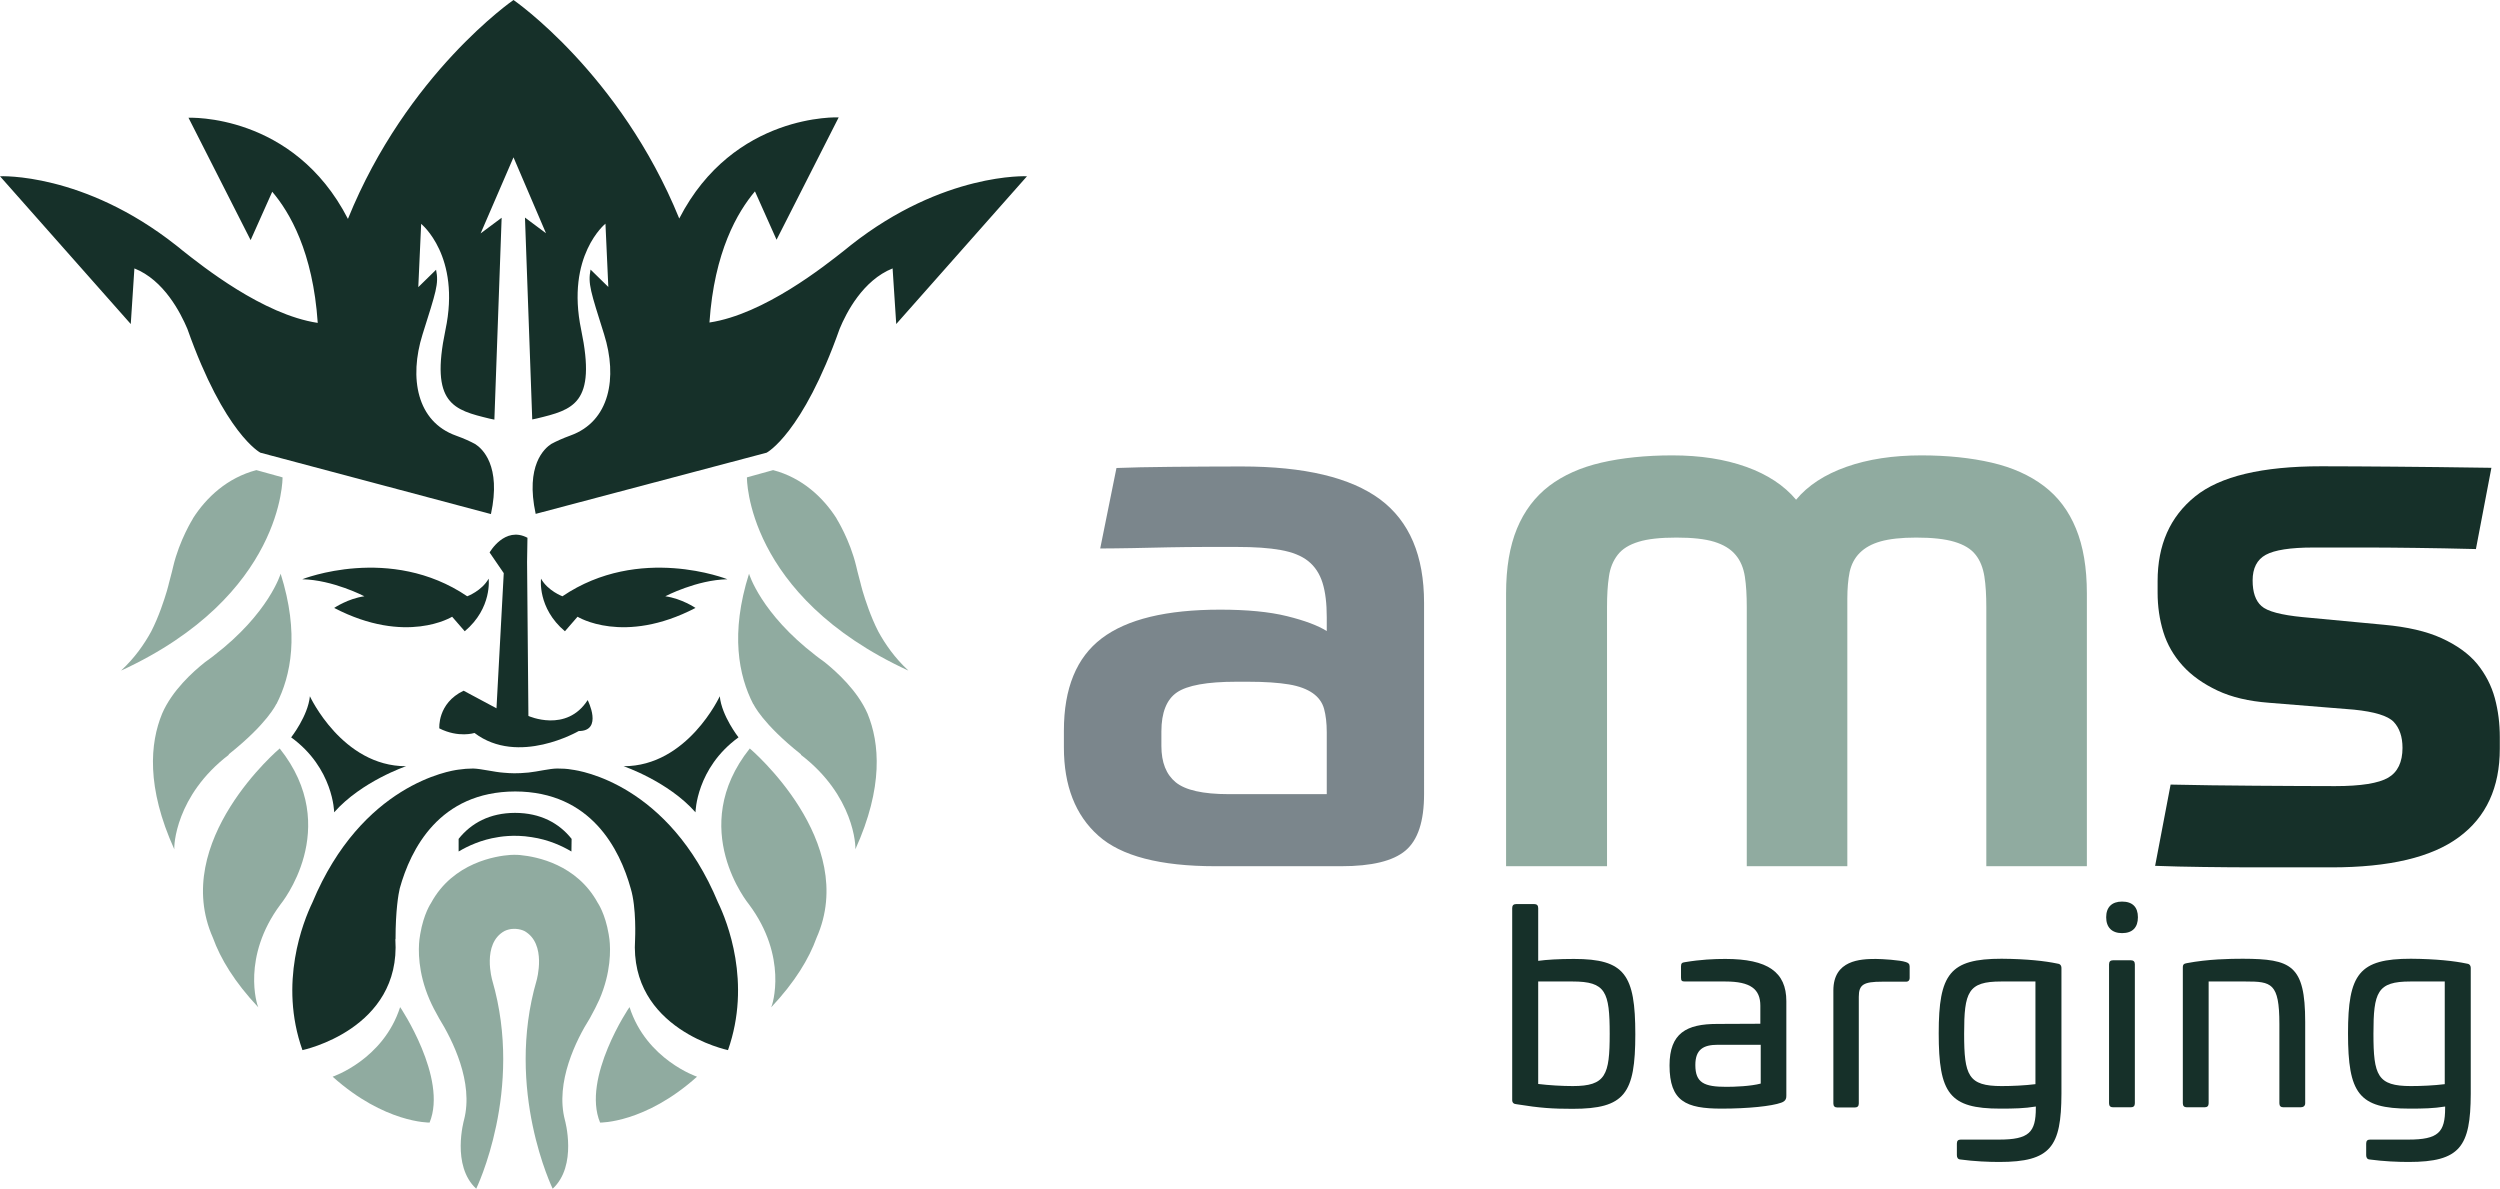
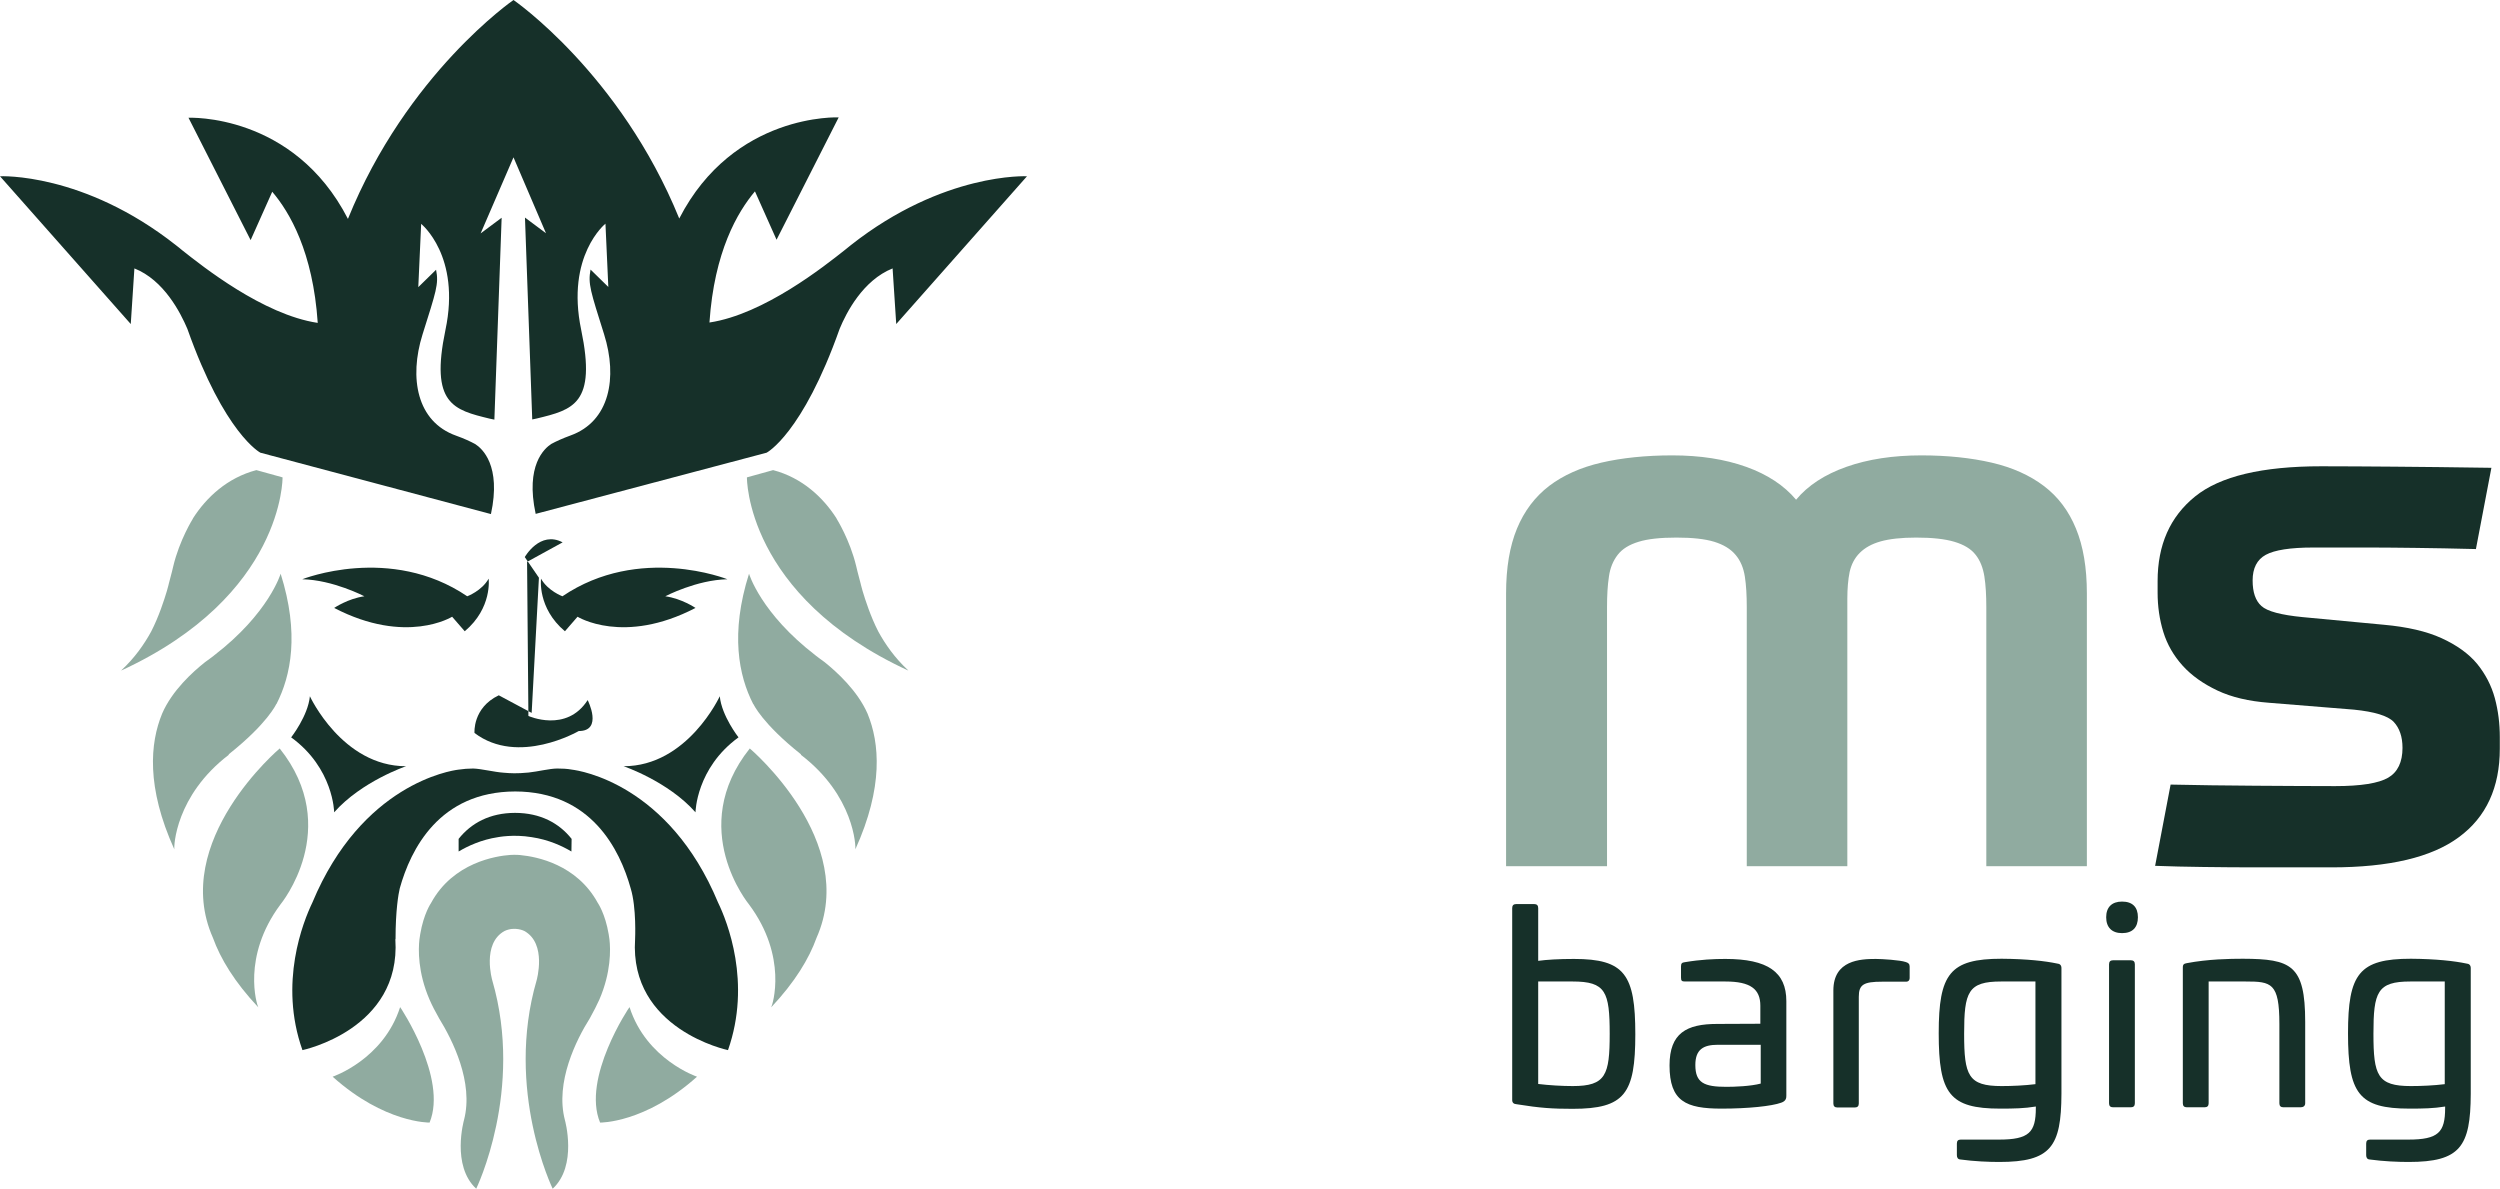
<svg xmlns="http://www.w3.org/2000/svg" version="1.1" id="Laag_1" x="0px" y="0px" viewBox="0 0 1307.7 622" style="enable-background:new 0 0 1307.7 622;" xml:space="preserve">
  <style type="text/css">
	.st0{fill:#7B868C;}
	.st1{fill:#90ABA0;}
	.st2{fill:#163029;}
</style>
  <g id="Laag_1_00000088855327885233062990000000760481214520324539_">
    <g>
-       <path class="st0" d="M744.9,415.4c0,14.2-3.2,24-9.7,29.5s-17.7,8.2-33.6,8.2h-65.9c-28.8,0-49.3-5.3-61.2-16    c-12-10.7-18-26.1-18-46.1v-8.8c0-22.2,6.6-38.3,19.8-48.3s33.8-15,61.9-15c14,0,25.7,1.1,35,3.4s16.2,4.9,20.8,7.8v-7.2    c0-7.2-0.7-13.2-2.2-18s-4-8.6-7.5-11.4s-8.3-4.7-14.4-5.8c-6.1-1.1-13.7-1.6-22.8-1.6c-5.1,0-10.8,0-17,0s-12.5,0.1-18.8,0.2    s-12.6,0.3-18.8,0.4s-11.9,0.2-17,0.2l8.5-42.1c7.5-0.3,17-0.5,28.3-0.6s23.7-0.2,37.2-0.2c32.9,0,57,5.8,72.4,17.2    c15.4,11.5,23,29.5,23,54.1V415.4z M694,415.4V383c0-4.8-0.5-8.9-1.4-12.2c-0.9-3.3-2.9-6.1-5.9-8.2s-7.1-3.7-12.5-4.6    s-12.5-1.4-21.4-1.4h-6.1c-15.4,0-25.7,1.9-31.1,5.6c-5.4,3.7-8.1,10.6-8.1,20.4v7.6c0,8.6,2.5,14.9,7.5,19s14.2,6.2,27.7,6.2H694    z" />
      <path class="st1" d="M787.8,453.1V310.4c0-13.4,1.9-24.7,5.7-33.9c3.8-9.2,9.4-16.6,16.8-22.3c7.4-5.6,16.5-9.7,27.3-12.2    s23.2-3.8,37.2-3.8c14.6,0,27.4,2,38.6,6c11.2,4,19.9,9.8,26.1,17.2c6.2-7.5,15-13.2,26.3-17.2s24.4-6,39.2-6    c13.7,0,26,1.3,36.8,3.8c10.8,2.5,19.9,6.6,27.3,12.2s13,13,16.8,22.3c3.8,9.2,5.7,20.5,5.7,33.9v142.7H1039V317.6    c0-6.1-0.3-11.5-1-16s-2.2-8.4-4.6-11.4c-2.4-3.1-6.1-5.3-11.1-6.8s-11.7-2.2-20-2.2c-7.8,0-14,0.7-18.6,2s-8.2,3.3-10.9,6    s-4.4,6-5.3,10c-0.8,4-1.2,8.7-1.2,14v139.9h-52.6V317.6c0-6.1-0.3-11.5-1-16s-2.3-8.4-4.9-11.4c-2.6-3.1-6.3-5.3-11.1-6.8    c-4.9-1.5-11.5-2.2-19.8-2.2c-8.4,0-15,0.7-19.8,2.2c-4.9,1.5-8.5,3.7-10.9,6.8c-2.4,3.1-4,6.9-4.6,11.4c-0.7,4.5-1,9.9-1,16    v135.5L787.8,453.1z" />
      <path class="st2" d="M1247,326.8c12.1,1.1,22.2,3.4,30.1,7s14.2,8.1,18.6,13.4c4.4,5.4,7.5,11.4,9.3,18c1.8,6.7,2.6,13.5,2.6,20.4    v6c0,20.3-7.1,35.8-21.4,46.3c-14.3,10.6-36.5,15.8-66.7,15.8c-5.1,0-11.3,0-18.6,0c-7.3,0-15,0-23.2,0s-16.6-0.1-25.3-0.2    c-8.6-0.1-17-0.3-25.1-0.6l8.1-42.5c13.7,0.3,28.4,0.5,44.1,0.6c15.6,0.1,29.6,0.2,42,0.2c13.5,0,22.7-1.5,27.7-4.4    s7.5-8.2,7.5-15.6c0-5.9-1.6-10.4-4.6-13.6c-3.1-3.2-10-5.3-20.8-6.4l-44.5-3.6c-10.5-0.8-19.5-2.9-26.9-6.4s-13.5-7.8-18.2-13    s-8.1-11.1-10.1-17.6s-3-13.4-3-20.6v-6c0-19,6.5-33.7,19.6-44.3c13.1-10.6,35.1-15.8,66.1-15.8c11.6,0,24.3,0.1,38,0.2    c13.7,0.1,30.7,0.3,50.9,0.6l-8.1,42.5c-11.9-0.3-22.2-0.5-31.1-0.6s-16.6-0.2-23.2-0.2s-12.4,0-17.4,0s-9.5,0-13.5,0    c-11.9,0-20.1,1.3-24.7,3.8s-6.9,7-6.9,13.4c0,6.2,1.5,10.6,4.6,13.4s10.3,4.7,21.6,5.8L1247,326.8z" />
    </g>
    <g>
      <path class="st2" d="M380.5,303c0,0-46-18.4-86.3,8.9c0,0-7.6-2.8-11.2-9.2c0,0-2,15.3,12.5,27.5l6.6-7.6c0,0,24,15,61.7-4.6    c0,0-7.2-4.9-15.8-6.1C348,311.9,364.4,303.3,380.5,303z" />
      <path class="st2" d="M376.5,364.2c0,0-16.9,36.6-50.3,36.6c0,0,23.3,7.9,37.6,24.1c0,0,0.3-23.1,22.5-39.2    C386.3,385.7,377.5,374.5,376.5,364.2z" />
-       <path class="st2" d="M275.7,293.9l0.7,80.6c0,0,19.9,9,31-8.3c0,0,8.2,16.2-4.7,16.2c0,0-31.6,18.4-54.5,1c0,0-8.3,2.7-18.4-2.4    c0,0-1.1-13.1,12.7-19.7l17.2,9.2l3.8-70.7l-7.4-10.8c0,0,7.9-14,19.8-7.7L275.7,293.9z" />
+       <path class="st2" d="M275.7,293.9l0.7,80.6c0,0,19.9,9,31-8.3c0,0,8.2,16.2-4.7,16.2c0,0-31.6,18.4-54.5,1c0,0-1.1-13.1,12.7-19.7l17.2,9.2l3.8-70.7l-7.4-10.8c0,0,7.9-14,19.8-7.7L275.7,293.9z" />
      <path class="st2" d="M375.6,472.1c-25.8-62-72.3-69-76.3-69.5c-2.7-0.5-5.2-0.6-7.8-0.6c-3.9,0-10.2,1.6-15,2.1    c-6.3,0.6-9.4,0.4-12.9,0.1c-4.9-0.3-11.9-2.1-16.1-2.2c-2.6,0-5.1,0.2-7.8,0.6c-4,0.5-50.5,7.6-76.3,69.5    c-4.8,10-17.7,42-5.2,77.2c0,0,51.7-10.8,48.6-58l0.1-0.1c0-14.9,1.5-23.6,2.2-26.5c5.7-20.5,20.7-50.6,60.4-50.7    c39.7,0.1,54.7,30.3,60.4,50.7c3.1,10.1,2.3,26.6,2.3,26.6c-3.1,47.2,48.6,58,48.6,58C393.2,514,380.4,482,375.6,472.1z" />
      <path class="st2" d="M299,438.8c-6.5-8.2-16.3-13.6-29.6-13.6l0,0l0,0l0,0l0,0c-13.2,0-23,5.4-29.5,13.6v6.6    c4.7-2.8,11.9-6.2,20.6-7.5l0,0c0,0,8.1-1.6,17.6,0l0,0c8.9,1.3,16.1,4.7,20.8,7.5L299,438.8z" />
      <path class="st2" d="M268.6,82.3l17,39.7l-11-8.2l3.8,105.6l2.4-0.5c18.9-4.6,31.3-7.6,23.2-46.4c-8.1-38.8,12.7-55.5,12.7-55.5    l1.5,33.1l-9.3-9.1c-1.4,7.5,0,11.3,7.1,33.9s3,45.5-17.6,52.9c-4.1,1.5-7.4,3-10,4.4c-3.6,2.3-13.7,11.2-8.2,36.6l120.8-32    c0,0,18.7-9.7,38.2-64.8c3.5-8.5,12.2-25.4,27.7-31.6l1.9,29.1l68.4-77.3c0,0-43.6-2.2-92.1,36l0,0l0,0c-1,0.8-2.1,1.7-3.1,2.5    c-10.5,8.3-42.3,33.7-70.9,38c2.5-37.1,14.7-57.8,23.8-68.6l11.3,25.3l32.5-64c0,0-54.9-2.5-83.4,52.9C324.4,38.4,268.6,0,268.6,0    l0,0c0,0-55.8,38.4-86.6,114.5C153.5,59,98.6,61.6,98.6,61.6l32.5,64l11.3-25.3c9.1,10.7,21.3,31.4,23.8,68.6    c-28.6-4.3-60.4-29.7-70.9-38c-1-0.9-2.1-1.7-3.1-2.5l0,0l0,0C43.6,90,0,92.2,0,92.2l68.4,77.3l1.9-29.1    c15.4,6.1,24.1,23.1,27.7,31.6c19.5,55.1,38.2,64.8,38.2,64.8l120.6,32.1c5.5-25.4-4.6-34.3-8.2-36.6c-2.6-1.4-5.8-2.9-10-4.4    c-20.6-7.3-24.7-30.2-17.6-52.9c7.1-22.6,8.6-26.4,7.1-33.9l-9.3,9.1l1.5-33.1c0,0,20.9,16.8,12.7,55.5    c-8.1,38.8,4.3,41.8,23.2,46.4l2.4,0.5l3.8-105.6l-11,8.2L268.6,82.3z" />
      <path class="st2" d="M158.1,303c0,0,46-18.4,86.3,8.9c0,0,7.6-2.8,11.2-9.2c0,0,2,15.3-12.5,27.5l-6.6-7.6c0,0-24,15-61.7-4.6    c0,0,7.2-4.9,15.8-6.1C190.6,311.9,174.1,303.3,158.1,303z" />
      <path class="st2" d="M162.1,364.2c0,0,16.9,36.6,50.3,36.6c0,0-23.3,7.9-37.6,24.1c0,0-0.3-23.1-22.5-39.2    C152.3,385.7,161.1,374.5,162.1,364.2z" />
    </g>
    <g>
      <g>
-         <path class="st1" d="M403.4,526.9L403.4,526.9L403.4,526.9z" />
        <path class="st1" d="M392.2,391.5c-33.3,41.8-0.4,81.6-0.4,81.6c20.4,27.4,12.3,52.6,11.6,53.8c12.5-13.3,19.8-25.5,23.7-36.3     C449.6,440,392.2,391.5,392.2,391.5z" />
      </g>
      <path class="st1" d="M313.9,587.2c0,0,23.5,0.4,50.7-24c0,0-26.5-8.9-35.3-36.4C329.2,526.7,304.2,564,313.9,587.2z" />
      <path class="st1" d="M431.4,346.4c-1.6-1.1-3.1-2.3-4.6-3.4c-0.1,0-0.1-0.1-0.1-0.1l0,0c-28.8-22.1-34.9-42.8-34.9-42.8    c-9.9,31.3-5.4,53.4,2.2,68.2h0.1c0,0,4.5,10.1,24.9,26.3l-0.1,0.2c28,21.4,28.8,48,28.5,49.5c14.8-32.6,12.7-55.7,6.4-71    C448.5,361.2,437.6,351.4,431.4,346.4z" />
      <path class="st1" d="M474.7,350.4l0.3,0.2c-7-6.5-12-13.7-15.6-20.3c-4-7.8-6.8-16.5-8.2-21.2c-0.3-1.1-0.6-2.2-0.9-3.3v-0.1l0,0    c-1.5-5.4-2.4-9.4-2.4-9.4c-3.3-13.9-10.3-25-10.3-25v-0.1c-7-11-18-21.3-33.2-25.3l-13.7,3.8c0,0-0.8,61.8,84.5,101.1    C475.3,350.9,475.1,350.7,474.7,350.4z" />
      <g>
        <path class="st1" d="M135.1,526.9L135.1,526.9L135.1,526.9z" />
        <path class="st1" d="M146.3,391.5c33.3,41.8,0.4,81.6,0.4,81.6c-20.4,27.4-12.3,52.6-11.6,53.8c-12.5-13.3-19.8-25.5-23.7-36.3     C88.9,440,146.3,391.5,146.3,391.5z" />
      </g>
      <path class="st1" d="M224.7,587.2c0,0-23.5,0.4-50.7-24c0,0,26.5-8.9,35.3-36.4C209.3,526.7,234.3,564,224.7,587.2z" />
      <path class="st1" d="M107.2,346.4c1.6-1.1,3.1-2.3,4.6-3.4c0.1,0,0.1-0.1,0.1-0.1l0,0c28.8-22.1,34.9-42.8,34.9-42.8    c9.9,31.3,5.4,53.4-2.2,68.2h-0.1c0,0-4.5,10.1-24.9,26.3l0.1,0.2c-28,21.4-28.8,48-28.5,49.5c-14.8-32.6-12.7-55.7-6.4-71    C90,361.2,100.9,351.4,107.2,346.4z" />
      <path class="st1" d="M63.8,350.4l-0.3,0.2c7-6.5,12-13.7,15.6-20.3c4-7.8,6.8-16.5,8.2-21.2c0.3-1.1,0.6-2.2,0.9-3.3v-0.1l0,0    c1.5-5.4,2.4-9.4,2.4-9.4c3.3-13.9,10.3-25,10.3-25v-0.1c7-11,18-21.3,33.2-25.3l13.7,3.8c0,0,0.8,61.8-84.5,101.1    C63.2,350.9,63.4,350.7,63.8,350.4z" />
      <path class="st1" d="M266.9,447.2c-7.2,0.5-29.9,3.9-41.4,25.1c0,0-3.9,5.6-5.7,16.4l0,0l0,0c-0.1,0.9-0.3,1.8-0.4,2.7    c-0.6,5.2-0.9,17.2,5.3,31.5c1.3,3,3,6.3,5,9.8c6.9,11.2,18.2,33.4,13,53.2c0,0-6.7,23.8,6.4,35.9c0,0,25.1-51.6,8.4-109    c0,0-5.6-19.2,6.4-25.8c5.5-2.6,10.4,0,10.4,0c11.9,6.6,6.4,25.8,6.4,25.8c-16.7,57.4,8.4,109,8.4,109    c13.1-12.1,6.4-35.9,6.4-35.9c-5.2-19.8,6-42.1,13-53.2c2-3.6,3.7-6.9,5-9.8c6.2-14.3,5.9-26.3,5.3-31.5c-0.1-0.9-0.3-1.8-0.4-2.7    l0,0l0,0c-1.8-10.8-5.7-16.4-5.7-16.4c-11-20.2-32.1-24.2-40.3-25C272.6,447.3,269.7,447,266.9,447.2z" />
    </g>
    <g>
      <path class="st2" d="M802.5,472.9c1.4,0,2.1,0.7,2.1,2.1v27.6c4.4-0.6,10.7-1,18.7-1c26.6,0,32.1,8.2,32.1,39.4    c0,31.1-5.5,39-32.8,39c-10.5,0-16.9-0.4-29.3-2.4c-1.4-0.1-2.3-0.7-2.3-2.2V475c0-1.4,0.7-2.1,2.1-2.1H802.5z M804.6,513.4V567    c5.6,0.7,12.7,1.1,18.1,1.1c17.3,0,19.3-5.8,19.3-27.3c0-22.1-2.1-27.4-19.4-27.4L804.6,513.4L804.6,513.4z" />
      <path class="st2" d="M934.4,523.7v49.2c0,1.3,0,3-2.7,3.9c-4.9,1.8-17.2,3.1-31.2,3.1c-18.6,0-27.2-3.8-27.2-22.6    c0-16.9,8.9-21.7,24.9-21.7l22.6-0.1v-9.4c0-8.7-5.1-12.7-18.3-12.7h-21.1c-1.7,0-2.1-0.4-2.1-2.1v-5.8c0-1.7,0.6-2,2-2.2    c8.3-1.4,15.3-1.7,21.2-1.7C924.6,501.6,934.4,508.4,934.4,523.7z M898.6,546.5c-7.7,0-11.8,2.5-11.8,10.6    c0,9.3,4.6,11.4,16.2,11.4c4.4,0,12.7-0.3,18-1.7v-20.3H898.6z" />
      <path class="st2" d="M996.8,503.2c1.4,0.4,2.1,1,2.1,2.4v5.9c0,1.4-0.8,2.1-2.2,2h-12.2c-9.7,0-12.2,1.5-12.2,7.9v55.8    c0,1.4-0.7,2.1-2.1,2.1h-9.1c-1.4,0-2.1-0.7-2.1-2.1v-59.1c0-15.9,14.1-16.5,22.2-16.5C984.4,501.6,993.9,502.2,996.8,503.2z" />
      <path class="st2" d="M1076,504c1.4,0.1,2.3,0.8,2.3,2.4v65.8c-0.1,27.6-5.5,35.6-32.5,35.6c-5.5,0-13.1-0.3-20.4-1.3    c-1.3-0.1-1.8-1-1.8-2.3v-6c0-1.4,0.6-2.1,2-2.1h20c15.8,0,19.3-3.8,19.3-16.5v-0.8c-6,1-11.5,1.1-18.6,1.1    c-26.6,0-32.2-7.9-32.2-39.4c0-31.1,5.8-39,32.9-39C1060.2,501.6,1069.9,502.7,1076,504z M1046.7,513.4    c-17.3,0-19.3,5.5-19.3,27.3c0,21.9,2.1,27.4,19.6,27.4c5.5,0,12.1-0.3,17.7-1v-53.7H1046.7z" />
      <path class="st2" d="M1118.3,479.8c0,5.3-2.8,8.3-8.3,8.3c-5.3,0-8.3-3-8.3-8.3s3-8.2,8.3-8.2    C1115.5,471.6,1118.3,474.5,1118.3,479.8z M1114.6,502.3c1.4,0,2.1,0.7,2.1,2.1v72.7c0,1.4-0.7,2.1-2.1,2.1h-9.3    c-1.4,0-2.1-0.7-2.1-2.1v-72.7c0-1.4,0.7-2.1,2.1-2.1L1114.6,502.3L1114.6,502.3z" />
      <path class="st2" d="M1205.8,534.5v42.6c0,1.4-1,2.1-2.4,2.1h-9c-1.4,0-2.1-0.7-2.1-2.1v-41.5c0-21.5-4.2-22.2-17.7-22.2h-19.3    v63.7c0,1.4-0.7,2.1-2.1,2.1h-9.3c-1.4,0-2.1-0.7-2.1-2.1v-71c0-1.8,0.7-2,2.1-2.3c11-2.1,22.5-2.3,29.3-2.3    C1198.4,501.6,1205.8,504.7,1205.8,534.5z" />
      <path class="st2" d="M1290.1,504c1.4,0.1,2.3,0.8,2.3,2.4v65.8c-0.1,27.6-5.5,35.6-32.5,35.6c-5.5,0-13.1-0.3-20.4-1.3    c-1.3-0.1-1.8-1-1.8-2.3v-6c0-1.4,0.6-2.1,2-2.1h20c15.8,0,19.3-3.8,19.3-16.5v-0.8c-6,1-11.5,1.1-18.6,1.1    c-26.6,0-32.2-7.9-32.2-39.4c0-31.1,5.8-39,32.9-39C1274.3,501.6,1284,502.7,1290.1,504z M1260.8,513.4    c-17.3,0-19.3,5.5-19.3,27.3c0,21.9,2.1,27.4,19.6,27.4c5.5,0,12.1-0.3,17.7-1v-53.7H1260.8z" />
    </g>
  </g>
  <g id="Laag_2_00000180341194644268305040000011760318832126608062_">
</g>
</svg>